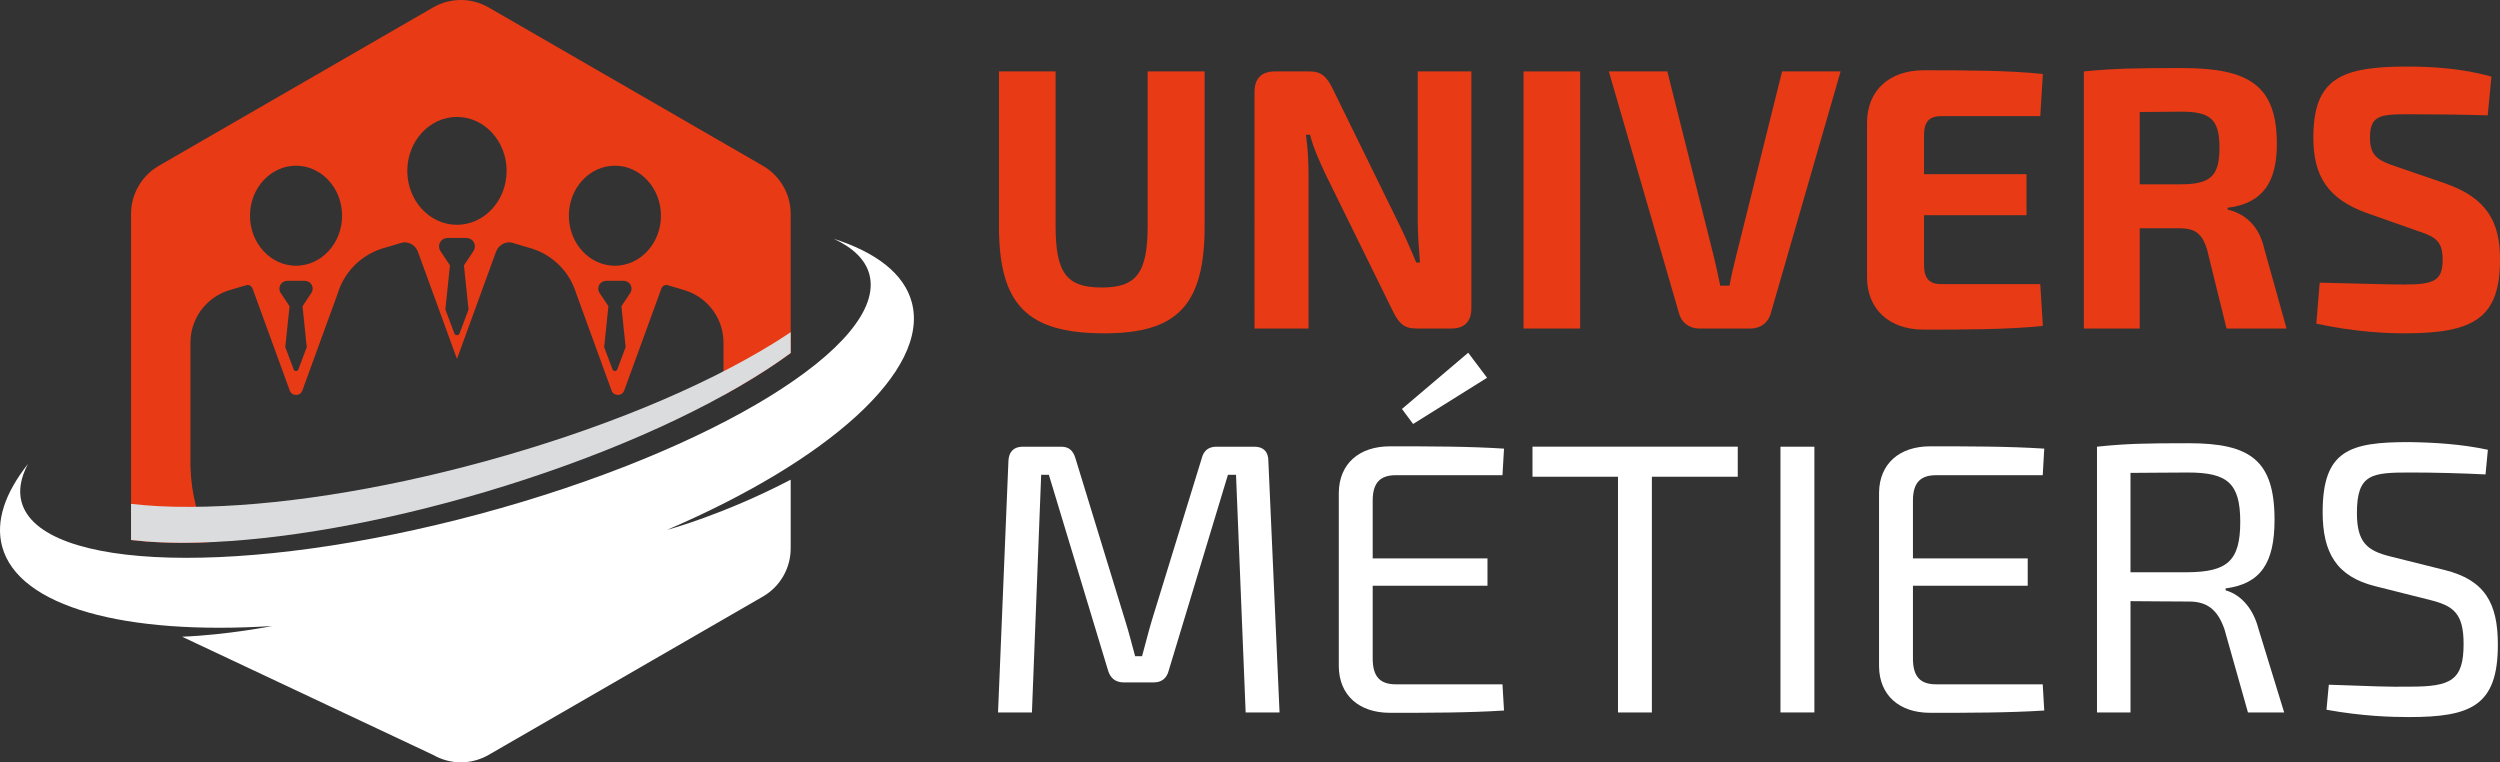
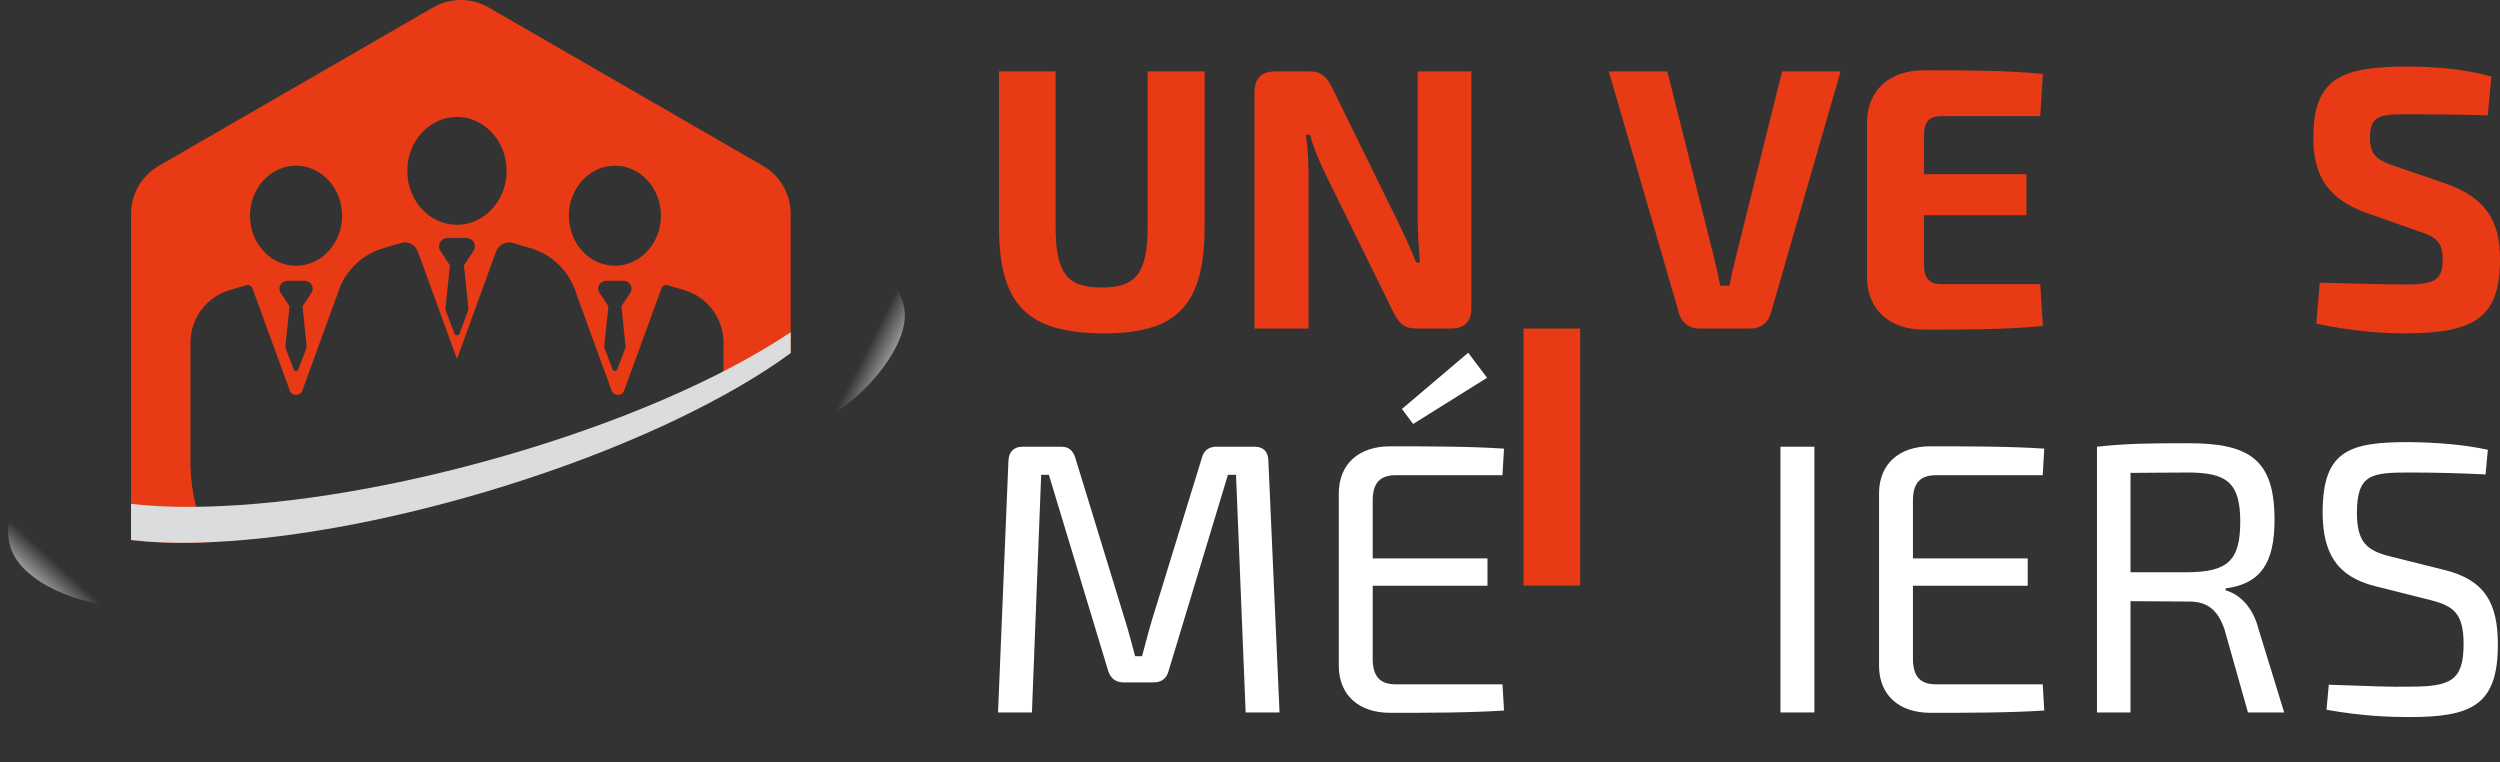
<svg xmlns="http://www.w3.org/2000/svg" version="1.1" id="Calque_1" x="0px" y="0px" width="187.358px" height="57.131px" viewBox="0 0 187.358 57.131" enable-background="new 0 0 187.358 57.131" xml:space="preserve">
  <rect x="0" y="0" width="187.358" height="57.131" fill="#333333" stroke="none" />
  <g>
    <path fill="#E83A15" d="M57.171,12.423L36.622,0.559C35.978,0.187,35.258,0,34.538,0c-0.72,0-1.439,0.187-2.083,0.559   l-20.55,11.865c-1.29,0.745-2.084,2.12-2.084,3.609v24.439c1.414,0.166,3.091,0.245,5.083,0.192c0.261-0.007,0.525-0.02,0.792-0.03   c-0.854-1.724-1.352-3.592-1.415-5.548c-0.008-0.083-0.008-0.133-0.008-0.133v-9.269c0-1.774,1.13-3.345,2.825-3.907   c0,0,1.405-0.426,1.443-0.426c0.169,0,0.327,0.104,0.386,0.271l2.787,7.646c0.162,0.44,0.785,0.44,0.945,0l2.649-7.271   c0.467-1.548,1.658-2.813,3.253-3.346c1.621-0.49,1.641-0.49,1.756-0.49c0.444,0,0.848,0.282,1.001,0.701l2.929,8.038l2.928-8.038   c0.154-0.418,0.556-0.701,1.002-0.701c0.114,0,0.135,0,1.756,0.49c1.595,0.533,2.786,1.797,3.251,3.346l2.649,7.271   c0.162,0.44,0.785,0.44,0.946,0l2.788-7.646c0.059-0.166,0.216-0.271,0.386-0.271c0.038,0,1.443,0.426,1.443,0.426   c1.693,0.563,2.825,2.133,2.825,3.907v3.944c1.177-0.649,2.286-1.311,3.312-1.979c0.627-0.408,1.196-0.806,1.724-1.192V16.033   C59.256,14.543,58.461,13.168,57.171,12.423z M23.352,21.928l-0.68,1.023l0.317,3.065l-0.627,1.666   c-0.059,0.167-0.296,0.167-0.356,0l-0.626-1.666l0.319-3.065l-0.681-1.023c-0.126-0.218-0.101-0.499,0.078-0.695   c0.116-0.124,0.284-0.187,0.456-0.187h1.27c0.17,0,0.34,0.063,0.452,0.187C23.453,21.429,23.479,21.71,23.352,21.928z    M22.185,19.915c-1.904,0-3.45-1.681-3.45-3.749c0-2.067,1.546-3.748,3.45-3.748c1.903,0,3.453,1.681,3.453,3.748   C25.638,18.233,24.088,19.915,22.185,19.915z M35.502,18.783l-0.732,1.105l0.344,3.304l-0.674,1.796   c-0.035,0.089-0.114,0.135-0.194,0.135c-0.082,0-0.16-0.046-0.194-0.135l-0.675-1.796l0.344-3.304l-0.732-1.105   c-0.137-0.234-0.11-0.538,0.083-0.749c0.123-0.134,0.305-0.202,0.489-0.202h0.685h0.684c0.184,0,0.365,0.068,0.49,0.202   C35.611,18.245,35.639,18.549,35.502,18.783z M34.246,16.847c-2.052,0-3.722-1.813-3.722-4.042c0-2.229,1.669-4.042,3.722-4.042   c2.051,0,3.721,1.813,3.721,4.042C37.967,15.034,36.297,16.847,34.246,16.847z M47.25,21.928l-0.679,1.023l0.316,3.065   l-0.625,1.666c-0.06,0.167-0.297,0.167-0.359,0l-0.625-1.666l0.318-3.065l-0.679-1.023c-0.127-0.218-0.102-0.499,0.077-0.695   c0.115-0.124,0.284-0.187,0.454-0.187h1.27c0.169,0,0.34,0.063,0.455,0.187C47.35,21.429,47.375,21.71,47.25,21.928z    M46.084,19.915c-1.904,0-3.452-1.681-3.452-3.749c0-2.067,1.547-3.748,3.452-3.748c1.902,0,3.45,1.681,3.45,3.748   C49.534,18.233,47.986,19.915,46.084,19.915z" />
-     <path fill="#FFFFFF" d="M68.332,22.657c-0.574-2.142-2.661-3.737-5.84-4.759c1.437,0.67,2.364,1.556,2.66,2.659   c1.399,5.216-11.689,13.258-29.235,17.969C18.371,43.234,3.013,42.824,1.613,37.61c-0.235-0.875-0.053-1.831,0.483-2.838   c-1.721,2.175-2.445,4.289-1.937,6.181c1.223,4.558,9.284,6.652,20.202,5.965l0.014,0.003c0,0-3.344,0.661-6.729,0.797l18.81,8.854   c0.644,0.372,1.363,0.559,2.083,0.559c0.72,0,1.44-0.187,2.084-0.559l20.55-11.864c1.29-0.744,2.084-2.12,2.084-3.61v-5.149   c-5.027,2.627-9.254,3.76-9.254,3.76l0.012-0.009C62.045,34.535,69.707,27.78,68.332,22.657z" />
    <linearGradient id="SVGID_1_" gradientUnits="userSpaceOnUse" x1="-163.026" y1="94.583" x2="-160.952" y2="92.509" gradientTransform="matrix(0.999 -0.045 0.045 0.999 161.662 -58.05)">
      <stop offset="0" style="stop-color:#FFFFFF;stop-opacity:0.5" />
      <stop offset="0.671" style="stop-color:#FFFFFF;stop-opacity:0" />
    </linearGradient>
    <path fill="url(#SVGID_1_)" d="M1.022,37.952c-0.439,1.089-0.535,2.126-0.234,3.069c0.71,2.237,3.976,3.993,8.085,4.484   L1.022,37.952z" />
    <linearGradient id="SVGID_2_" gradientUnits="userSpaceOnUse" x1="-1106.616" y1="219.274" x2="-1104.514" y2="217.173" gradientTransform="matrix(-0.95 0.312 0.312 0.95 -1053.235 164.519)">
      <stop offset="0" style="stop-color:#FFFFFF;stop-opacity:0.5" />
      <stop offset="0.671" style="stop-color:#FFFFFF;stop-opacity:0" />
    </linearGradient>
    <path fill="url(#SVGID_2_)" d="M66.501,20.695c0.796,0.863,1.252,1.797,1.308,2.787c0.13,2.343-2.559,5.988-5.968,7.91   L66.501,20.695z" />
    <path fill="#DBDCDD" d="M58.078,25.657c-5.507,3.423-13.234,6.591-21.756,8.923c-7.92,2.168-15.737,3.378-22.013,3.407   c-1.722,0.011-3.199-0.076-4.489-0.225v2.709c1.414,0.166,3.091,0.245,5.083,0.192c6.15-0.164,13.785-1.518,21.498-3.807   c8.303-2.468,15.807-5.737,21.132-9.207c0.627-0.408,1.196-0.806,1.724-1.192v-1.563C58.882,25.144,58.497,25.398,58.078,25.657z" />
    <g>
      <g>
        <path fill="#E83A15" d="M90.279,16.939c0,5.892-2.01,8.042-7.511,8.042c-5.809,0-7.903-2.15-7.903-8.042V5.352h4.245v11.588     c0,3.547,0.837,4.607,3.463,4.607c2.568,0,3.435-1.061,3.435-4.607V5.352h4.272V16.939z" />
        <path fill="#E83A15" d="M110.271,23.083c0,1.005-0.502,1.536-1.508,1.536h-2.653c-0.894,0-1.284-0.419-1.704-1.257l-5.054-10.276     c-0.391-0.838-0.949-2.039-1.172-2.987h-0.308c0.14,1.005,0.195,2.066,0.195,3.071v11.449h-4.05V6.887     c0-1.005,0.531-1.535,1.536-1.535h2.597c0.895,0,1.285,0.418,1.704,1.256l4.887,9.968c0.419,0.838,0.95,2.011,1.396,3.1h0.279     c-0.084-1.089-0.168-2.15-0.168-3.239V5.352h4.021V23.083z" />
-         <path fill="#E83A15" d="M114.177,24.619V5.352h4.245v19.268H114.177z" />
+         <path fill="#E83A15" d="M114.177,24.619h4.245v19.268H114.177z" />
        <path fill="#E83A15" d="M132.719,23.445c-0.168,0.698-0.755,1.174-1.509,1.174h-3.882c-0.754,0-1.339-0.476-1.508-1.174     l-5.249-18.094h4.384l3.491,13.906c0.167,0.698,0.335,1.452,0.474,2.15h0.698c0.112-0.698,0.308-1.452,0.475-2.15l3.463-13.906     h4.385L132.719,23.445z" />
        <path fill="#E83A15" d="M153.1,24.424c-2.624,0.278-5.947,0.278-8.937,0.278c-2.567,0-4.216-1.507-4.243-3.881V9.148     c0.027-2.374,1.676-3.881,4.243-3.881c2.989,0,6.313,0,8.937,0.279l-0.195,3.155h-7.4c-0.921,0-1.312,0.419-1.312,1.424v2.932     h7.679v3.072h-7.679v3.713c0,1.034,0.391,1.453,1.312,1.453h7.4L153.1,24.424z" />
-         <path fill="#E83A15" d="M166.864,24.619l-1.453-5.892c-0.362-1.229-0.921-1.62-2.065-1.62h-2.988v7.512h-4.188V5.352     c2.317-0.224,3.881-0.252,7.344-0.252c5.027,0,7.121,1.285,7.121,5.697c0,2.708-0.95,4.44-3.687,4.774v0.14     c0.978,0.223,2.29,0.921,2.736,2.904l1.676,6.004H166.864z M163.429,13.812c2.234,0,2.904-0.614,2.904-2.737     c0-2.15-0.67-2.708-2.904-2.708l-3.071,0.028v5.417H163.429z" />
        <path fill="#E83A15" d="M186.717,5.742l-0.28,2.904c-1.62-0.057-3.993-0.084-6.03-0.084c-2.067,0-2.793,0.111-2.793,1.759     c0,1.34,0.558,1.703,2.01,2.178l3.658,1.256c3.071,1.089,4.077,2.849,4.077,5.669c0,4.385-1.898,5.557-7.148,5.557     c-1.229,0-3.659-0.083-6.618-0.726l0.252-3.072c3.574,0.084,5.138,0.14,6.366,0.14c2.233,0,2.849-0.308,2.849-1.87     c0-1.369-0.531-1.704-1.815-2.123l-3.881-1.369c-2.934-1.061-3.994-2.792-3.994-5.64c0-4.413,2.039-5.333,7.009-5.333     C182.276,4.988,184.566,5.128,186.717,5.742z" />
      </g>
    </g>
    <g>
      <path fill="#FFFFFF" d="M94.016,33.478c0.664,0,1.039,0.375,1.039,1.067l0.838,18.848h-2.54l-0.722-17.809h-0.606l-4.444,14.69    c-0.145,0.549-0.52,0.866-1.097,0.866h-2.28c-0.606,0-0.981-0.317-1.155-0.866l-4.444-14.69h-0.577l-0.693,17.809h-2.54    l0.779-18.848c0.029-0.692,0.404-1.067,1.068-1.067h2.886c0.578,0,0.895,0.288,1.068,0.866l3.723,12.15    c0.289,0.895,0.491,1.761,0.751,2.684h0.519c0.26-0.923,0.462-1.789,0.751-2.741l3.723-12.093c0.144-0.578,0.52-0.866,1.096-0.866    H94.016z" />
      <path fill="#FFFFFF" d="M112.716,53.248c-2.655,0.172-5.687,0.172-8.544,0.172c-2.338,0-3.809-1.327-3.838-3.462V36.912    c0.029-2.137,1.5-3.463,3.838-3.463c2.857,0,5.889,0,8.544,0.173l-0.116,1.991h-7.993c-1.184,0-1.733,0.577-1.733,1.904v4.329    h8.602v2.05h-8.602v5.456c0,1.355,0.55,1.933,1.733,1.933h7.993L112.716,53.248z M105.066,30.649l4.966-4.214l1.414,1.876    l-5.542,3.463L105.066,30.649z" />
-       <path fill="#FFFFFF" d="M123.797,35.73v17.662h-2.54V35.73h-6.407v-2.253h15.383v2.253H123.797z" />
      <path fill="#FFFFFF" d="M133.434,53.393V33.478h2.541v19.915H133.434z" />
      <path fill="#FFFFFF" d="M153.203,53.248c-2.655,0.172-5.686,0.172-8.544,0.172c-2.338,0-3.809-1.327-3.837-3.462V36.912    c0.028-2.137,1.499-3.463,3.837-3.463c2.858,0,5.889,0,8.544,0.173l-0.115,1.991h-7.994c-1.184,0-1.732,0.577-1.732,1.904v4.329    h8.601v2.05h-8.601v5.456c0,1.355,0.549,1.933,1.732,1.933h7.994L153.203,53.248z" />
      <path fill="#FFFFFF" d="M168.469,53.393l-1.761-6.234c-0.52-1.5-1.327-2.078-2.655-2.078c-1.847,0-3.289-0.029-4.387-0.029v8.342    h-2.511V33.478c2.165-0.231,3.665-0.261,6.869-0.261c4.618,0,6.437,1.271,6.437,5.744c0,3.232-1.04,4.791-3.666,5.137v0.146    c0.981,0.26,2.021,1.183,2.454,2.857l1.934,6.292H168.469z M163.967,42.886c2.944-0.028,3.925-0.837,3.925-3.779    c0-2.916-0.98-3.695-3.925-3.695c-1.703,0-3.175,0.028-4.301,0.028v7.446H163.967z" />
      <path fill="#FFFFFF" d="M186.449,33.708l-0.175,1.847c-1.673-0.086-3.78-0.144-5.627-0.144c-2.886,0-4.012,0.087-4.012,3.03    c0,2.194,0.75,2.828,2.511,3.263l4.04,1.009c3.06,0.751,4.012,2.512,4.012,5.6c0,4.589-2.02,5.426-6.667,5.426    c-1.298,0-3.464-0.058-6.176-0.549l0.173-1.875c3.378,0.115,4.445,0.172,6.089,0.145c3.061,0,4.013-0.463,4.013-3.204    c0-2.31-0.78-2.857-2.511-3.29l-4.128-1.039c-2.886-0.722-3.924-2.511-3.924-5.541c0-4.647,2.021-5.254,6.464-5.254    C182.407,33.16,184.456,33.276,186.449,33.708z" />
    </g>
  </g>
</svg>